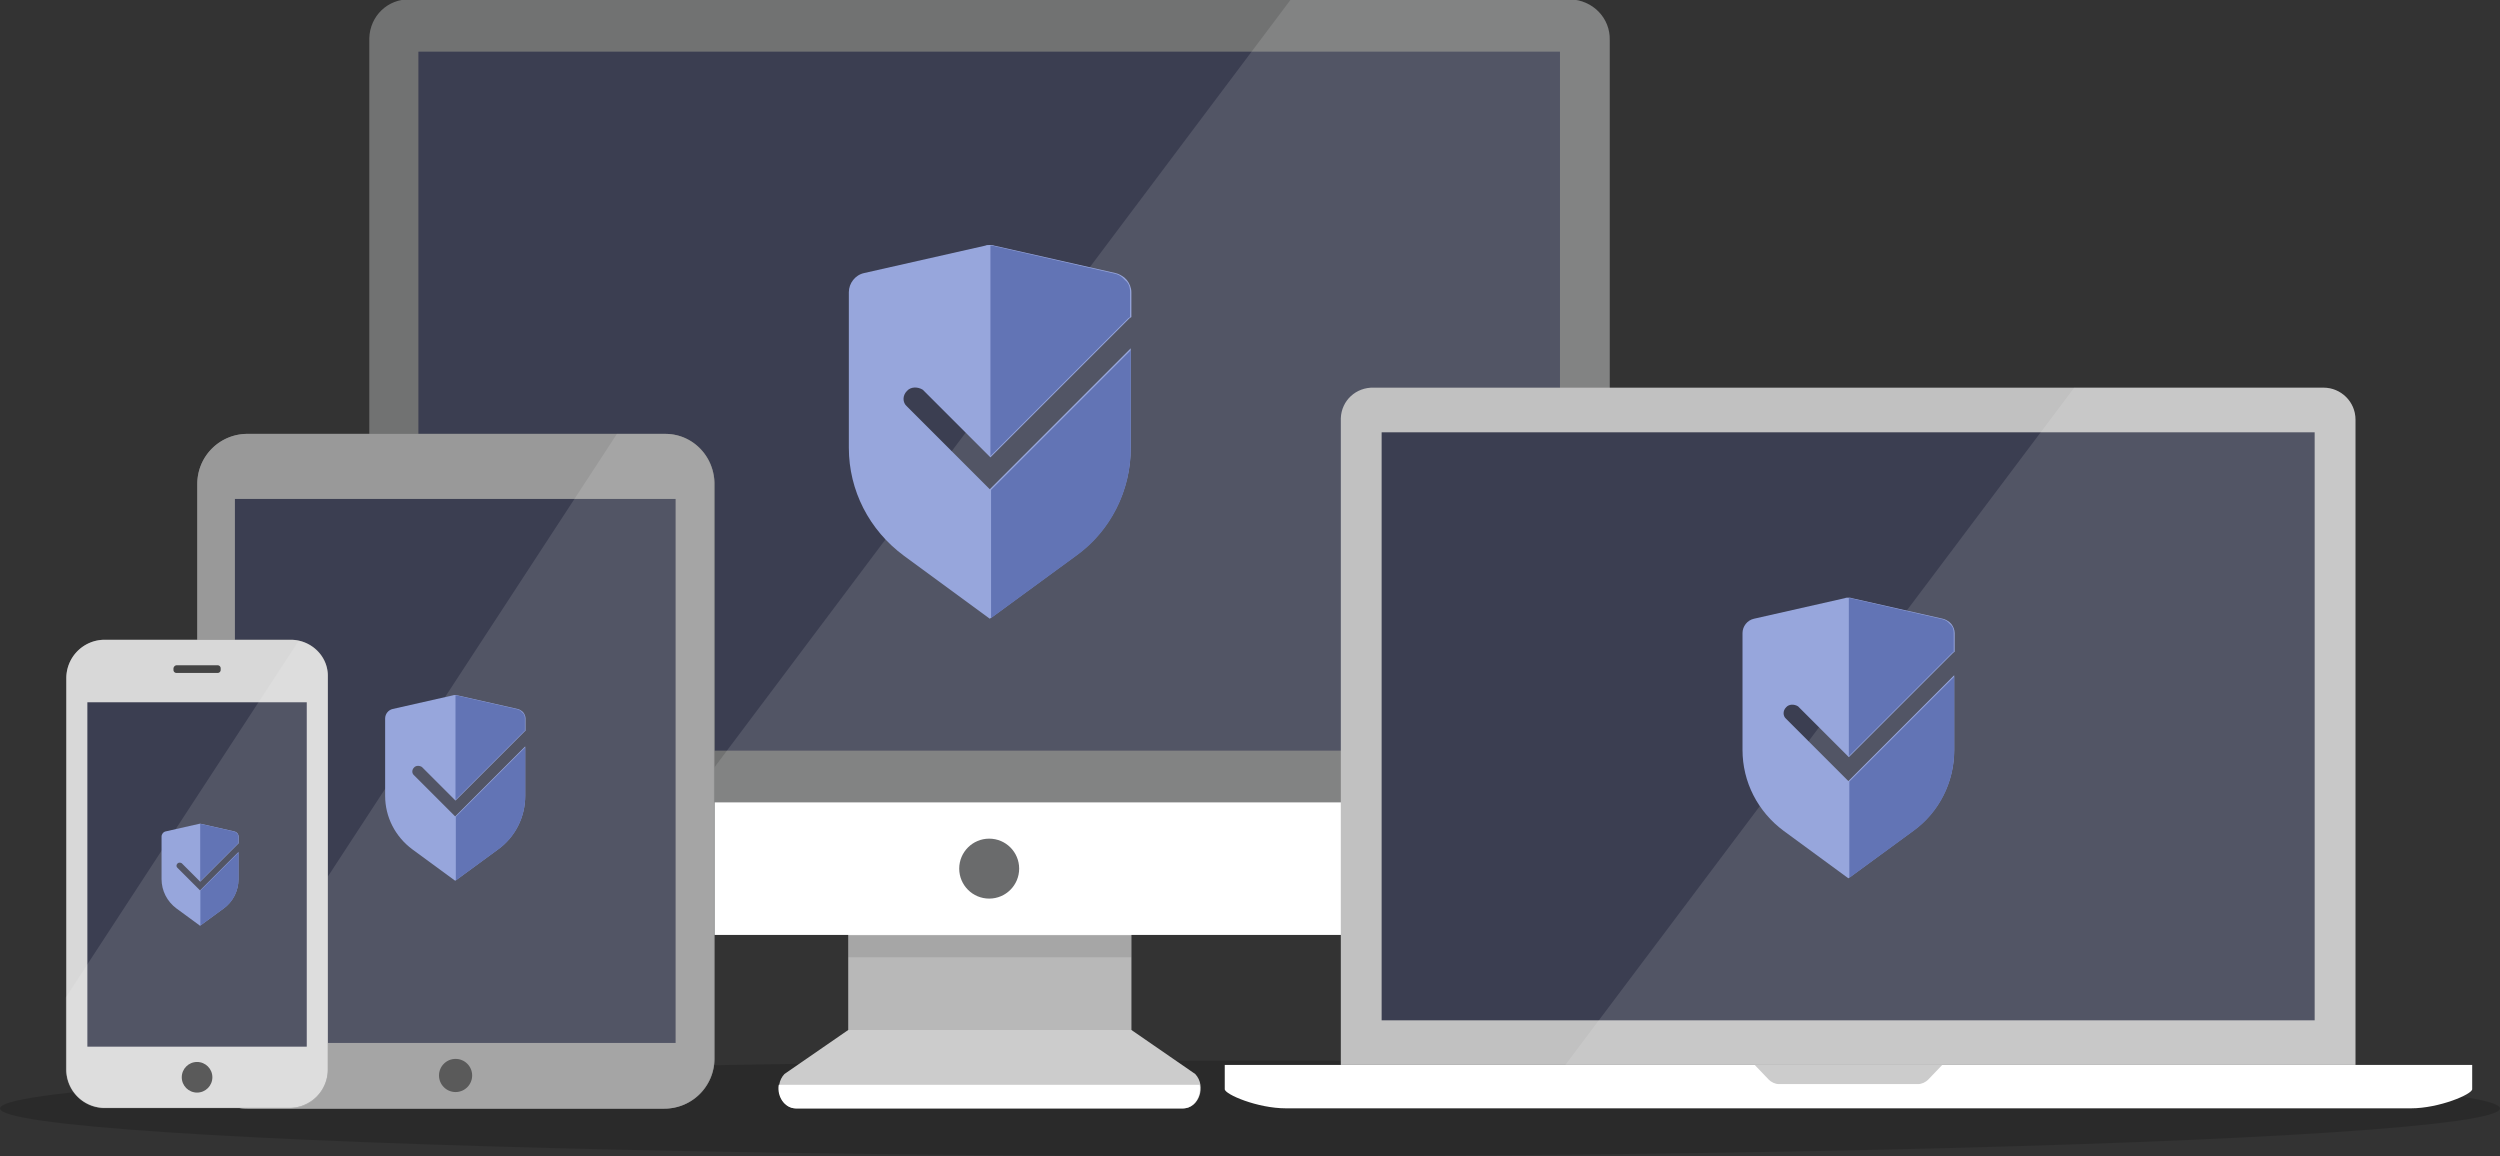
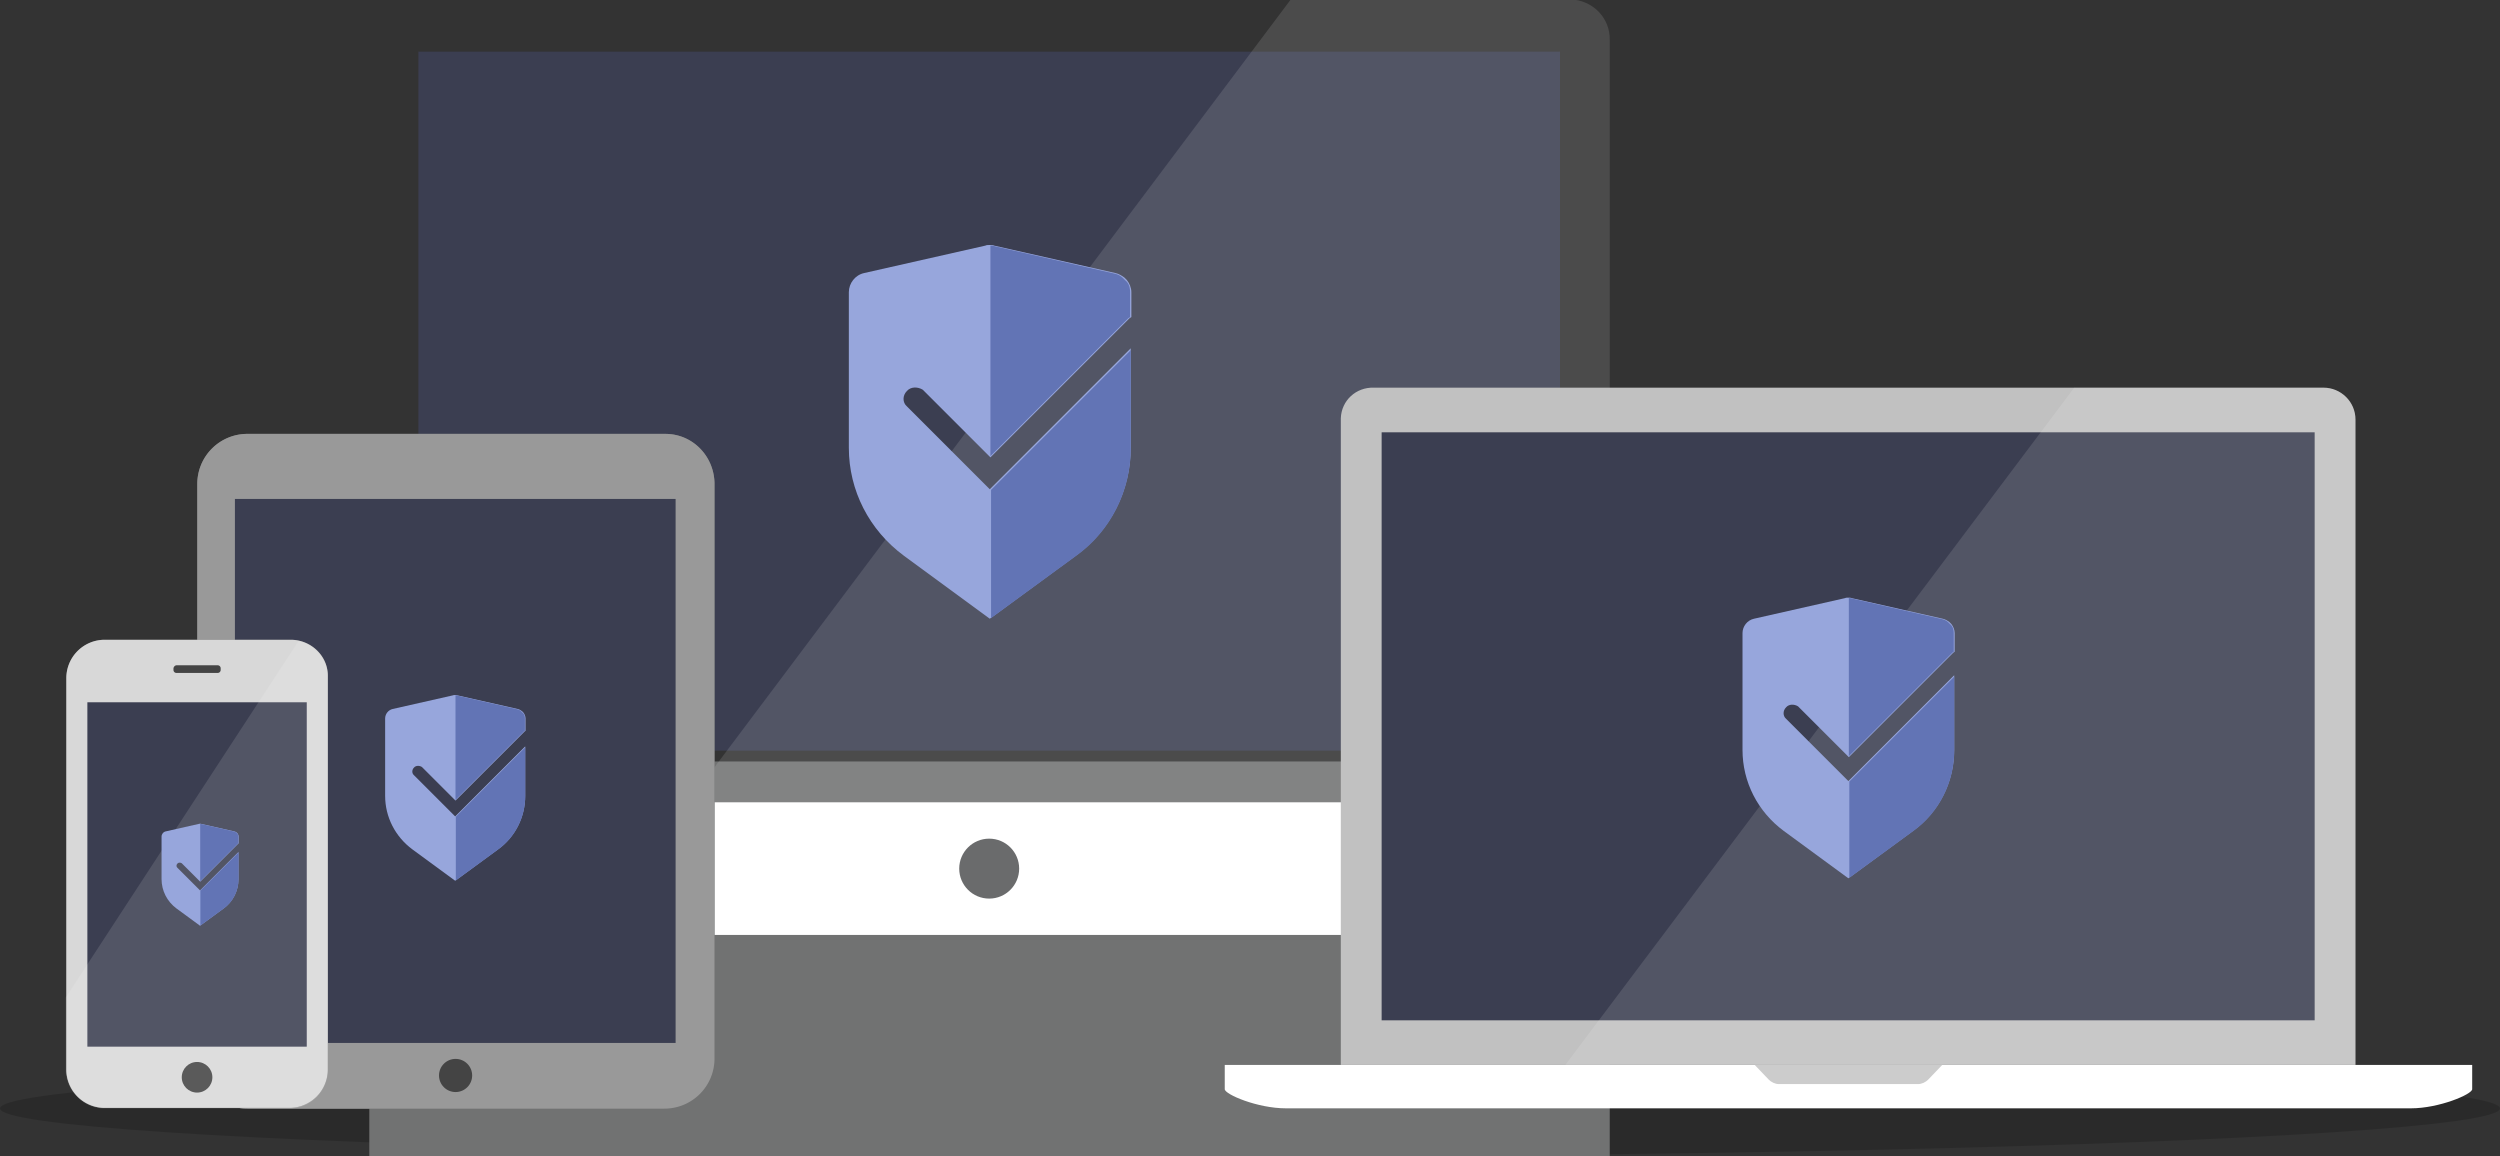
<svg xmlns="http://www.w3.org/2000/svg" xmlns:xlink="http://www.w3.org/1999/xlink" viewBox="0 0 392 181.3">
  <rect x="0" y="0" width="392" height="181.3" fill="#333333" stroke="none" />
  <symbol id="A" viewBox="-22.2 -29.3 44.3 58.6">
    <path d="M-13.051 6.381c-.7-.7-.7-1.8 0-2.4l13-13 22.1 22.1v-15.6c0-6.7-3.2-13-8.6-16.9l-13.5-9.9-13.5 9.9c-5.4 4-8.6 10.2-8.6 16.9v24.4c0 1.4 1 2.7 2.4 3l19 4.3c.2.1.4.1.7.1.2 0 .5 0 .7-.1l19-4.3c.5-.1 1-.4 1.4-.7l.2-.2.2-.2c.4-.5.7-1.2.7-1.9v-3.9c-.1-.1-.2-.1-.3-.2l-21.8-21.8h0l-10.6 10.6c-.8.5-1.9.5-2.5-.2z" fill="#97a6dc" />
    <path d="M21.949 21.881v-3.9c-.1-.1-.2-.1-.3-.2l-21.6-21.6v33c.2 0 .4 0 .7-.1l18.8-4.3a2.73 2.73 0 0 0 1.3-.7l.2-.2.2-.2c.5-.4.7-1.1.7-1.8zm-21.8-31l21.9 21.9v-15.4c0-6.6-3.1-12.9-8.5-16.8l-13.4-9.8v20.1z" fill="#6274b5" />
  </symbol>
  <ellipse cx="196" cy="173.8" rx="196" ry="7.5" opacity=".17" enable-background="new" />
  <path d="M133.005 143.5h44.4v18.1h-44.4z" fill="#ccc" />
  <path d="M133.005 146.6h44.4v15h-44.4z" opacity=".1" />
  <path d="M185.505 173.8h-60.6c-2.5 0-3.7-3.5-1.9-5.4l10-6.9h44.4l10 6.9c1.8 1.9.6 5.4-1.9 5.4z" fill="#ccc" />
  <path d="M122.105 170.1c-.3 1.8.9 3.7 2.7 3.7h60.6c1.9 0 3-1.9 2.7-3.7h-66z" fill="#fff" />
-   <path d="M252.405 125.8V6.3c.1-3.5-2.7-6.3-6.2-6.4h-.3-181.6c-3.5-.1-6.3 2.6-6.4 6.1v.3 119.5h194.5 0z" fill="#717272" />
+   <path d="M252.405 125.8c.1-3.5-2.7-6.3-6.2-6.4h-.3-181.6c-3.5-.1-6.3 2.6-6.4 6.1v.3 119.5h194.5 0z" fill="#717272" />
  <path d="M58.005 125.8v14.4c-.1 3.5 2.7 6.4 6.2 6.4h.2 181.6c3.5.1 6.4-2.7 6.4-6.2v-.2-14.4h-194.4 0z" fill="#fff" />
  <circle cx="155.105" cy="136.2" r="4.7" opacity=".88" fill="#575859" />
-   <path d="M133.005 146.7h44.4v3.4h-44.4z" opacity=".1" />
  <path d="M65.605 8.1h179v109.6h-179z" fill="#3b3e51" />
  <g fill="#fff">
    <path d="M252.405 125.8V6.3c.1-3.5-2.7-6.3-6.2-6.4h-.3-43.5l-94.5 125.9h144.5z" opacity=".12" />
    <path d="M192.04 166.986v3.8c0 .8 5.1 3 9.6 3h176.4c4.4 0 9.6-2.2 9.6-3v-3.8h-195.6z" />
  </g>
  <path d="M364.14 60.786h-148.7c-2.8-.1-5.1 2-5.2 4.8v.2 101.2h159.1v-101.2c0-2.8-2.3-5-5-5h-.2z" fill="#c1c1c1" />
  <path d="M275.14 166.986l2.2 2.3c.4.4 1 .7 1.6.7h21.8c.6 0 1.2-.3 1.6-.7l2.2-2.3h-29.4z" fill="#ccc" />
  <path d="M216.64 67.786h146.3v92.2h-146.3z" fill="#3b3e51" />
  <path d="M245.44 166.986h123.9v-101.2c0-2.8-2.3-5-5-5h-.2-38.9l-79.8 106.2z" opacity=".12" fill="#fff" />
  <use xlink:href="#C" fill="#717272" />
  <use xlink:href="#C" fill="#999" />
  <circle cx="71.435" cy="168.634" r="2.6" fill="#444" />
  <path d="M36.835 78.234h69.1v85.3h-69.1z" fill="#3b3e51" />
-   <path d="M104.235 68.034h-7.5l-65.5 100.3c1.1 3.3 4.1 5.5 7.5 5.5h65.3a7.85 7.85 0 0 0 7.9-7.9h0v-90.2c0-4.3-3.5-7.7-7.7-7.7z" opacity=".12" fill="#fff" />
  <use xlink:href="#D" fill="#717272" />
  <use xlink:href="#D" fill="#d8d8d8" />
  <g fill="#444">
    <circle cx="30.9" cy="168.917" r="2.4" />
    <path d="M27.7 104.317h6.4a.47.47 0 0 1 .5.5v.2a.47.47 0 0 1-.5.5h-6.4a.47.47 0 0 1-.5-.5v-.2c0-.2.2-.5.5-.5z" />
  </g>
  <path d="M13.7 110.117h34.4v54H13.7z" fill="#3b3e51" />
  <path d="M16.4 173.817h29a6.02 6.02 0 0 0 6-6h0v-61.6c0-2.7-1.9-5.1-4.6-5.7l-36.5 55.9v11.4c.1 3.3 2.8 6 6.1 6z" opacity=".12" fill="#fff" />
  <use xlink:href="#A" width="44.3" height="58.6" x="-22.2" y="-29.3" transform="matrix(1 0 0 -1 155.25 67.697)" />
  <use xlink:href="#A" width="44.3" height="58.6" x="-22.2" y="-29.3" transform="matrix(.751 0 0 -.751 289.862 115.7)" />
  <use xlink:href="#A" width="44.3" height="58.6" x="-22.2" y="-29.3" transform="matrix(.497 0 0 -.497 71.397 123.533)" />
  <use xlink:href="#A" width="44.3" height="58.6" x="-22.2" y="-29.3" transform="matrix(.273 0 0 -.273 31.378 137.154)" />
  <defs>
    <path id="C" d="M104.335 68.034h-65.5a7.85 7.85 0 0 0-7.9 7.9v90a7.85 7.85 0 0 0 7.9 7.9h0 65.3a7.85 7.85 0 0 0 7.9-7.9v-90.2c-.1-4.3-3.5-7.7-7.7-7.7z" />
    <path id="D" d="M45.6 100.317H16.4a6.02 6.02 0 0 0-6 6h0v61.4a6.02 6.02 0 0 0 6 6h0 29a6.02 6.02 0 0 0 6-6h0v-61.6c.1-3.2-2.6-5.8-5.8-5.8z" />
  </defs>
</svg>